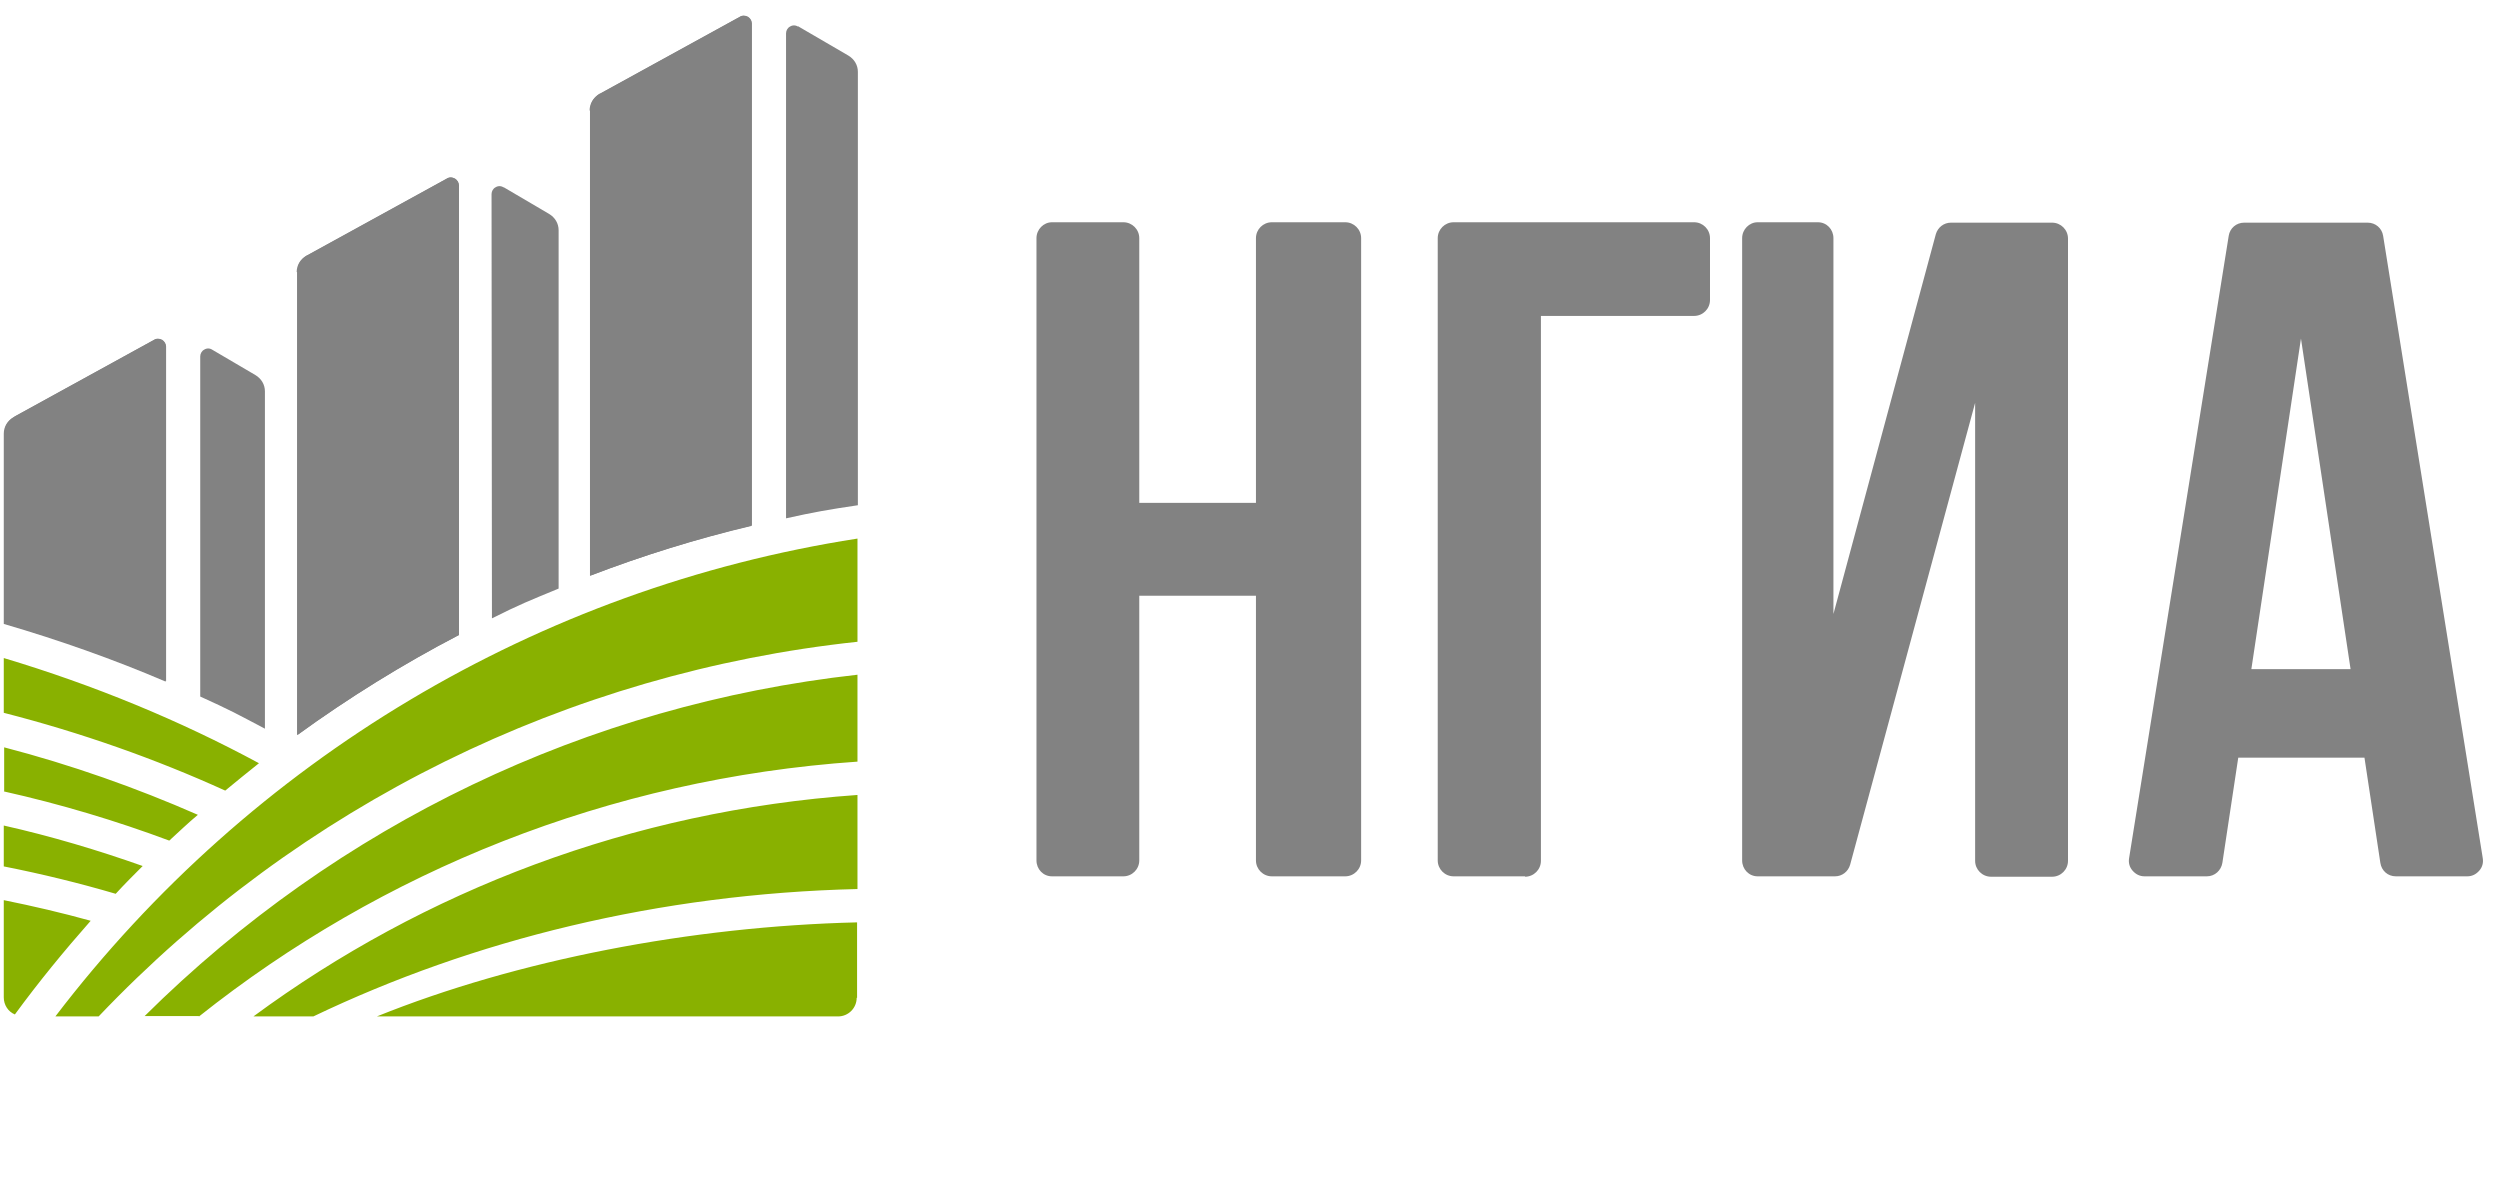
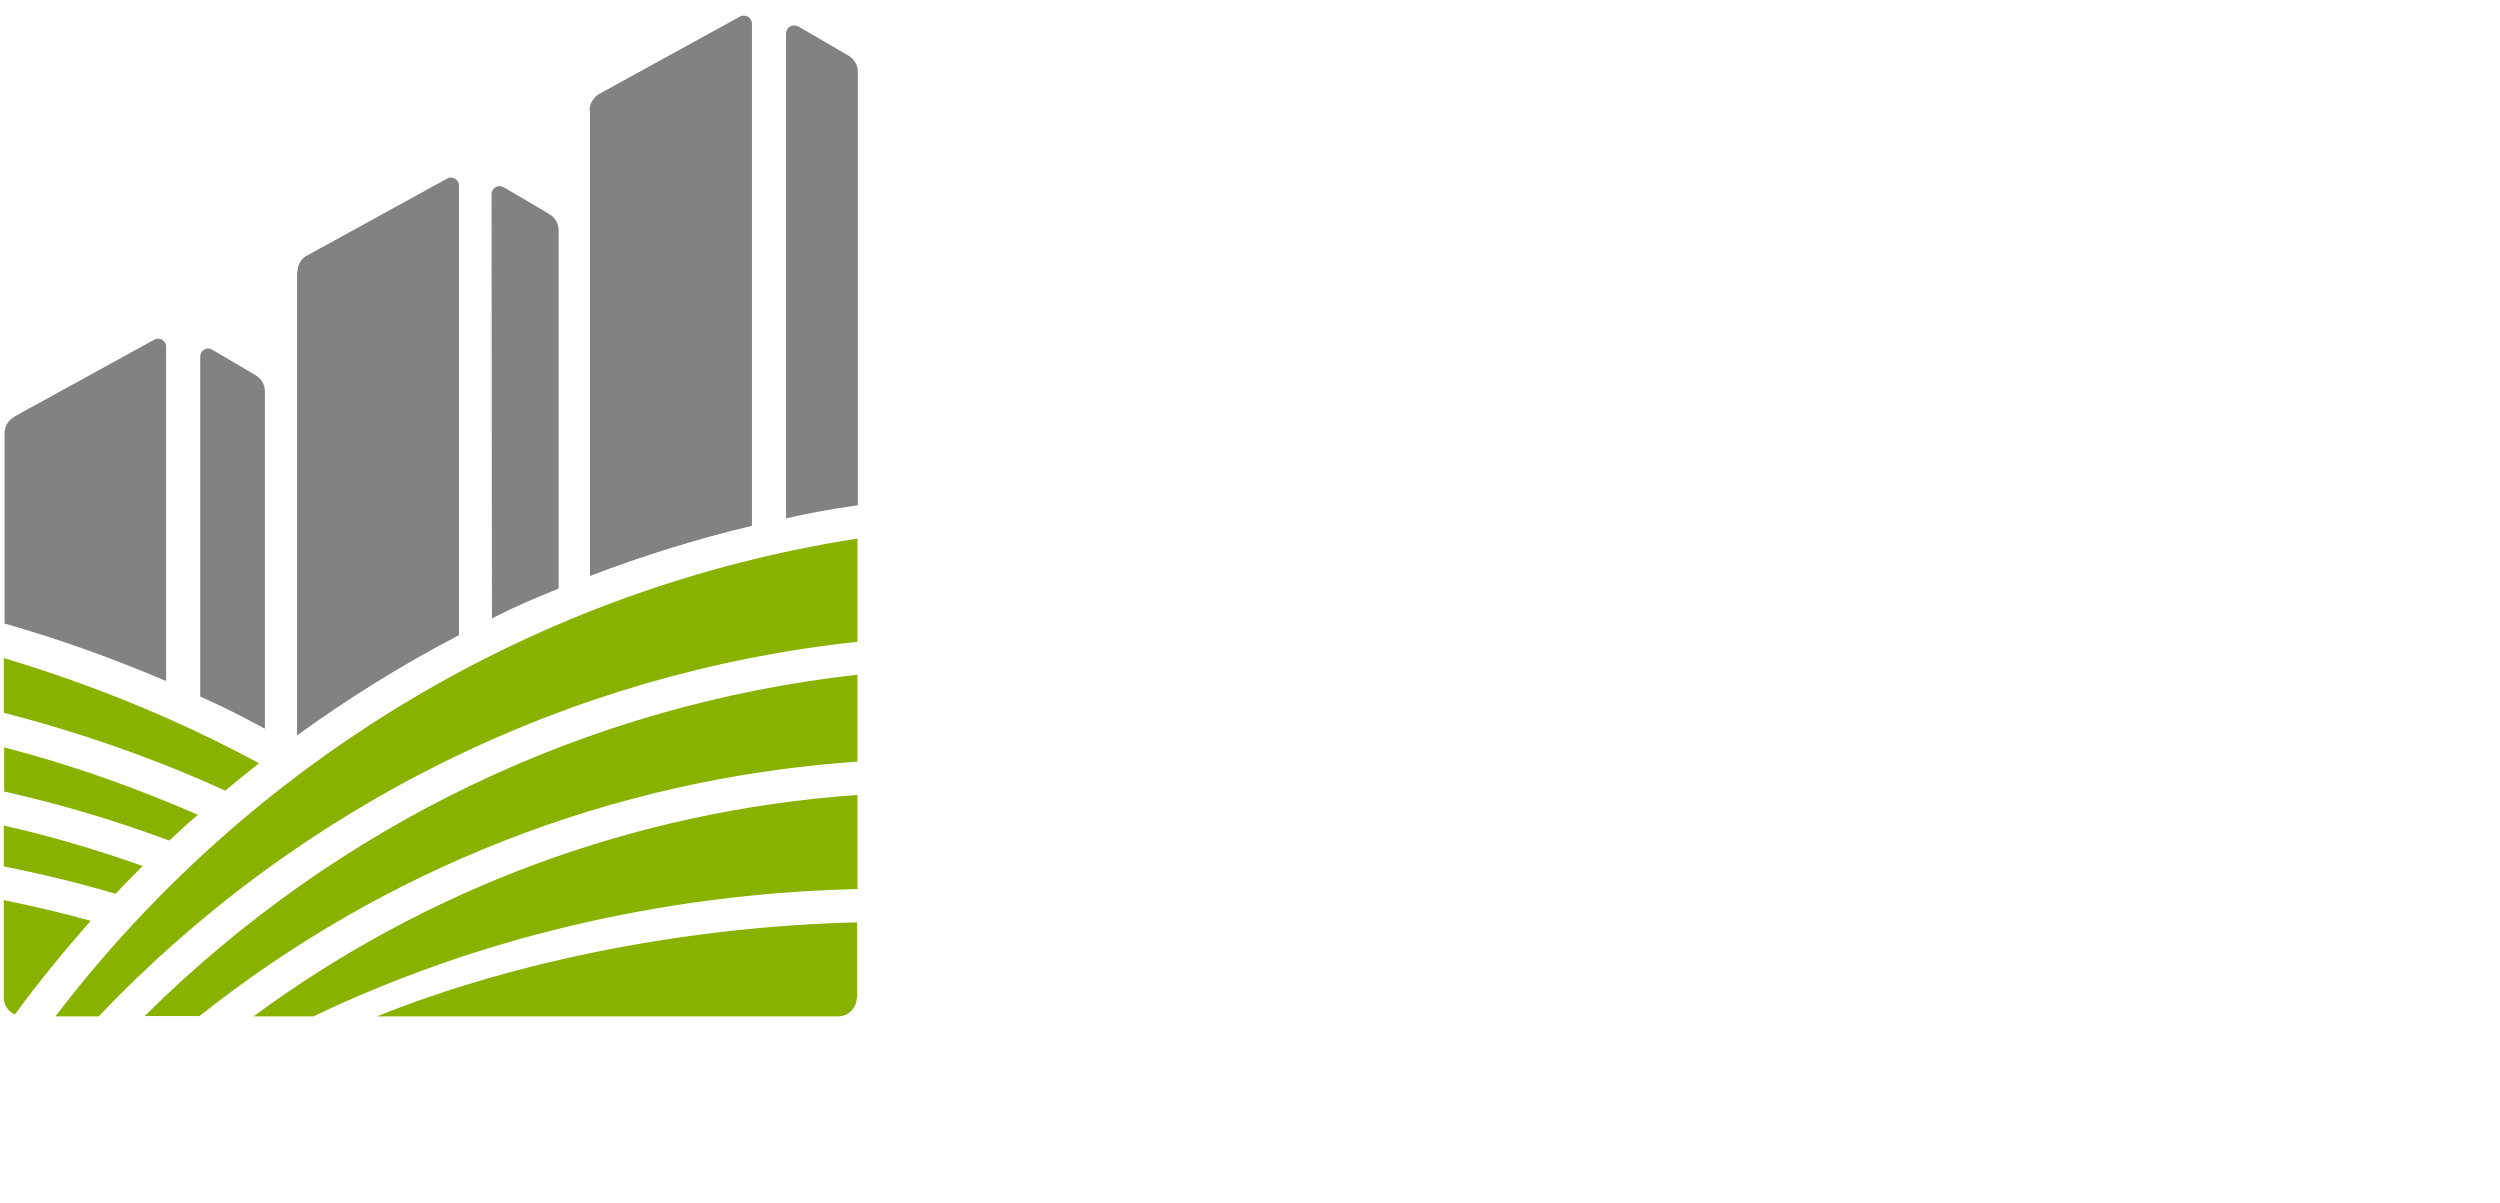
<svg xmlns="http://www.w3.org/2000/svg" xml:space="preserve" width="95.015mm" height="45.72mm" version="1.0" style="shape-rendering:geometricPrecision; text-rendering:geometricPrecision; image-rendering:optimizeQuality; fill-rule:evenodd; clip-rule:evenodd" viewBox="0 0 62.98 30.31">
  <defs>
    <style type="text/css">
   
    .fil3 {fill:none}
    .fil1 {fill:#828282}
    .fil0 {fill:#89B100}
    .fil2 {fill:#828282;fill-rule:nonzero}
   
  </style>
  </defs>
  <g id="Layer_x0020_1">
    <g id="_3130756821456">
      <path class="fil0" d="M0.09 17.96c1.95,0.5 3.82,1.16 5.58,1.96 0.28,-0.23 0.56,-0.46 0.85,-0.69 -2,-1.08 -4.16,-1.97 -6.43,-2.65l0 1.37 -0 0zm21.5 7.18l0 -1.9c-4.18,0.1 -8.58,0.95 -12.1,2.37l11.62 0c0.26,0 0.47,-0.21 0.47,-0.47zm-21.5 -5.2c1.43,0.32 2.83,0.74 4.17,1.24 0.24,-0.22 0.47,-0.44 0.72,-0.65 -1.55,-0.68 -3.19,-1.26 -4.88,-1.7l0 1.12 -0 0zm0 1.89c0.96,0.19 1.9,0.42 2.82,0.69 0.22,-0.24 0.45,-0.47 0.68,-0.7 -1.13,-0.4 -2.3,-0.75 -3.5,-1.02l0 1.03zm0.28 3.73c0.6,-0.82 1.24,-1.6 1.91,-2.36 -0.72,-0.2 -1.45,-0.37 -2.19,-0.52l0 2.45c0,0.19 0.11,0.36 0.28,0.43zm21.23 -5.53c-5.69,0.4 -10.92,2.41 -15.22,5.58l1.51 0c4.03,-1.93 8.71,-3.09 13.71,-3.21l0 -2.37 0 0zm-16.59 5.58c4.59,-3.65 10.32,-5.99 16.59,-6.42l0 -2.19c-6.81,0.76 -13.09,3.77 -17.96,8.6l1.36 0zm16.59 -12.04c-8.05,1.25 -15.28,5.58 -20.21,12.04l1.09 0c5.06,-5.32 11.83,-8.66 19.12,-9.44l0 -2.59z" />
      <path class="fil1" d="M15.11 2.36l3.53 -1.94c0.06,-0.04 0.14,-0.03 0.2,0 0.06,0.04 0.1,0.1 0.1,0.17l0 12.65c-1.39,0.33 -2.75,0.76 -4.07,1.26l0 -11.73c0,-0.18 0.09,-0.33 0.25,-0.42l-0 0zm4.99 -1.7l1.27 0.74c0.15,0.09 0.24,0.24 0.24,0.41l0 10.92c-0.74,0.11 -1.09,0.17 -1.81,0.33l0 -12.22c0,-0.07 0.04,-0.14 0.1,-0.17 0.06,-0.04 0.14,-0.04 0.2,0l-0 0zm-19.75 9.84l3.53 -1.94c0.06,-0.04 0.14,-0.03 0.2,0 0.06,0.04 0.1,0.1 0.1,0.17l0 8.43c-1.31,-0.56 -2.67,-1.05 -4.07,-1.45l0 -4.79c0,-0.18 0.09,-0.33 0.25,-0.42l-0 0zm4.99 -1.69l1.09 0.64c0.15,0.09 0.24,0.24 0.24,0.41l0 8.5c-0.72,-0.38 -0.88,-0.47 -1.63,-0.81l-0 -8.57c0,-0.07 0.04,-0.14 0.1,-0.17 0.06,-0.04 0.14,-0.04 0.2,0l0 -0zm2.39 -2.37l3.53 -1.94c0.06,-0.04 0.14,-0.03 0.2,0 0.06,0.04 0.1,0.1 0.1,0.17l0 11.33c-1.42,0.74 -2.78,1.58 -4.07,2.52l0 -11.67c0,-0.18 0.09,-0.33 0.25,-0.42l-0 0zm4.96 -1.72l1.14 0.67c0.15,0.09 0.24,0.24 0.24,0.41l0 9.03c-0.75,0.31 -0.96,0.39 -1.68,0.75l-0.01 -10.69c0,-0.07 0.04,-0.14 0.1,-0.17 0.06,-0.04 0.14,-0.04 0.2,0l0 0z" />
-       <path class="fil2" d="M28.3 22.08l-1.8 0c-0.22,0 -0.39,-0.18 -0.39,-0.4l0 -15.68c0,-0.22 0.18,-0.4 0.39,-0.4l1.8 0c0.22,0 0.4,0.18 0.4,0.4l0 6.67 2.94 0 0 -6.67c0,-0.22 0.18,-0.4 0.4,-0.4l1.85 0c0.22,0 0.4,0.18 0.4,0.4l0 15.68c0,0.22 -0.18,0.4 -0.4,0.4l-1.85 0c-0.22,0 -0.4,-0.18 -0.4,-0.4l0 -6.67 -2.94 0 0 6.67c0,0.22 -0.18,0.4 -0.4,0.4zm10.12 0l-1.8 0c-0.22,0 -0.4,-0.18 -0.4,-0.4l0 -15.68c0,-0.22 0.18,-0.4 0.4,-0.4l6.06 0c0.22,0 0.4,0.18 0.4,0.4l0 1.56c0,0.22 -0.18,0.4 -0.4,0.4l-3.86 0 0 13.73c0,0.22 -0.18,0.4 -0.4,0.4l0 0zm7.82 0l-1.96 0c-0.22,0 -0.39,-0.18 -0.39,-0.4l0 -15.68c0,-0.22 0.18,-0.4 0.39,-0.4l1.52 0c0.22,0 0.39,0.18 0.39,0.4l0 9.47 2.58 -9.57c0.05,-0.17 0.2,-0.29 0.38,-0.29l2.55 0c0.22,0 0.4,0.18 0.4,0.4l0 15.68c0,0.22 -0.18,0.4 -0.4,0.4l-1.54 0c-0.22,0 -0.4,-0.18 -0.4,-0.4l0 -11.54 -3.15 11.64c-0.05,0.17 -0.2,0.29 -0.38,0.29zm15.93 0l-1.81 0c-0.2,0 -0.36,-0.14 -0.39,-0.34l-0.4 -2.65 -3.18 0 -0.4 2.65c-0.03,0.19 -0.19,0.34 -0.39,0.34l-1.57 0c-0.12,0 -0.22,-0.05 -0.3,-0.14 -0.08,-0.09 -0.11,-0.2 -0.09,-0.32l2.51 -15.68c0.03,-0.19 0.19,-0.33 0.39,-0.33l3.11 0c0.2,0 0.36,0.14 0.39,0.33l2.51 15.68c0.02,0.12 -0.01,0.23 -0.09,0.32 -0.08,0.09 -0.18,0.14 -0.3,0.14l0 0zm-5.44 -5.22l2.49 0 -1.25 -8.33 -1.25 8.33z" />
-       <path class="fil1" d="M4.17 17.17l0 -8.43c0,-0.07 -0.04,-0.14 -0.1,-0.17 -0.06,-0.04 -0.14,-0.04 -0.2,-0l-3.53 1.94c-0.16,0.09 -0.25,0.24 -0.25,0.42l0 4.79c1.4,0.41 2.76,0.89 4.07,1.45z" />
-       <path class="fil1" d="M7.48 6.85l0 11.67c1.29,-0.93 2.65,-1.78 4.07,-2.52l0 -11.33c0,-0.07 -0.04,-0.14 -0.1,-0.17 -0.06,-0.04 -0.14,-0.04 -0.2,-0l-3.53 1.94c-0.16,0.09 -0.25,0.24 -0.25,0.42l0 0z" />
+       <path class="fil1" d="M7.48 6.85l0 11.67c1.29,-0.93 2.65,-1.78 4.07,-2.52l0 -11.33l-3.53 1.94c-0.16,0.09 -0.25,0.24 -0.25,0.42l0 0z" />
      <path class="fil1" d="M14.86 2.78l0 11.73c1.32,-0.51 2.68,-0.93 4.07,-1.26l0 -12.65c0,-0.07 -0.04,-0.14 -0.1,-0.17 -0.06,-0.04 -0.14,-0.04 -0.2,-0l-3.53 1.94c-0.16,0.09 -0.25,0.24 -0.25,0.42l0 0z" />
    </g>
    <rect class="fil3" width="62.98" height="30.31" />
  </g>
</svg>